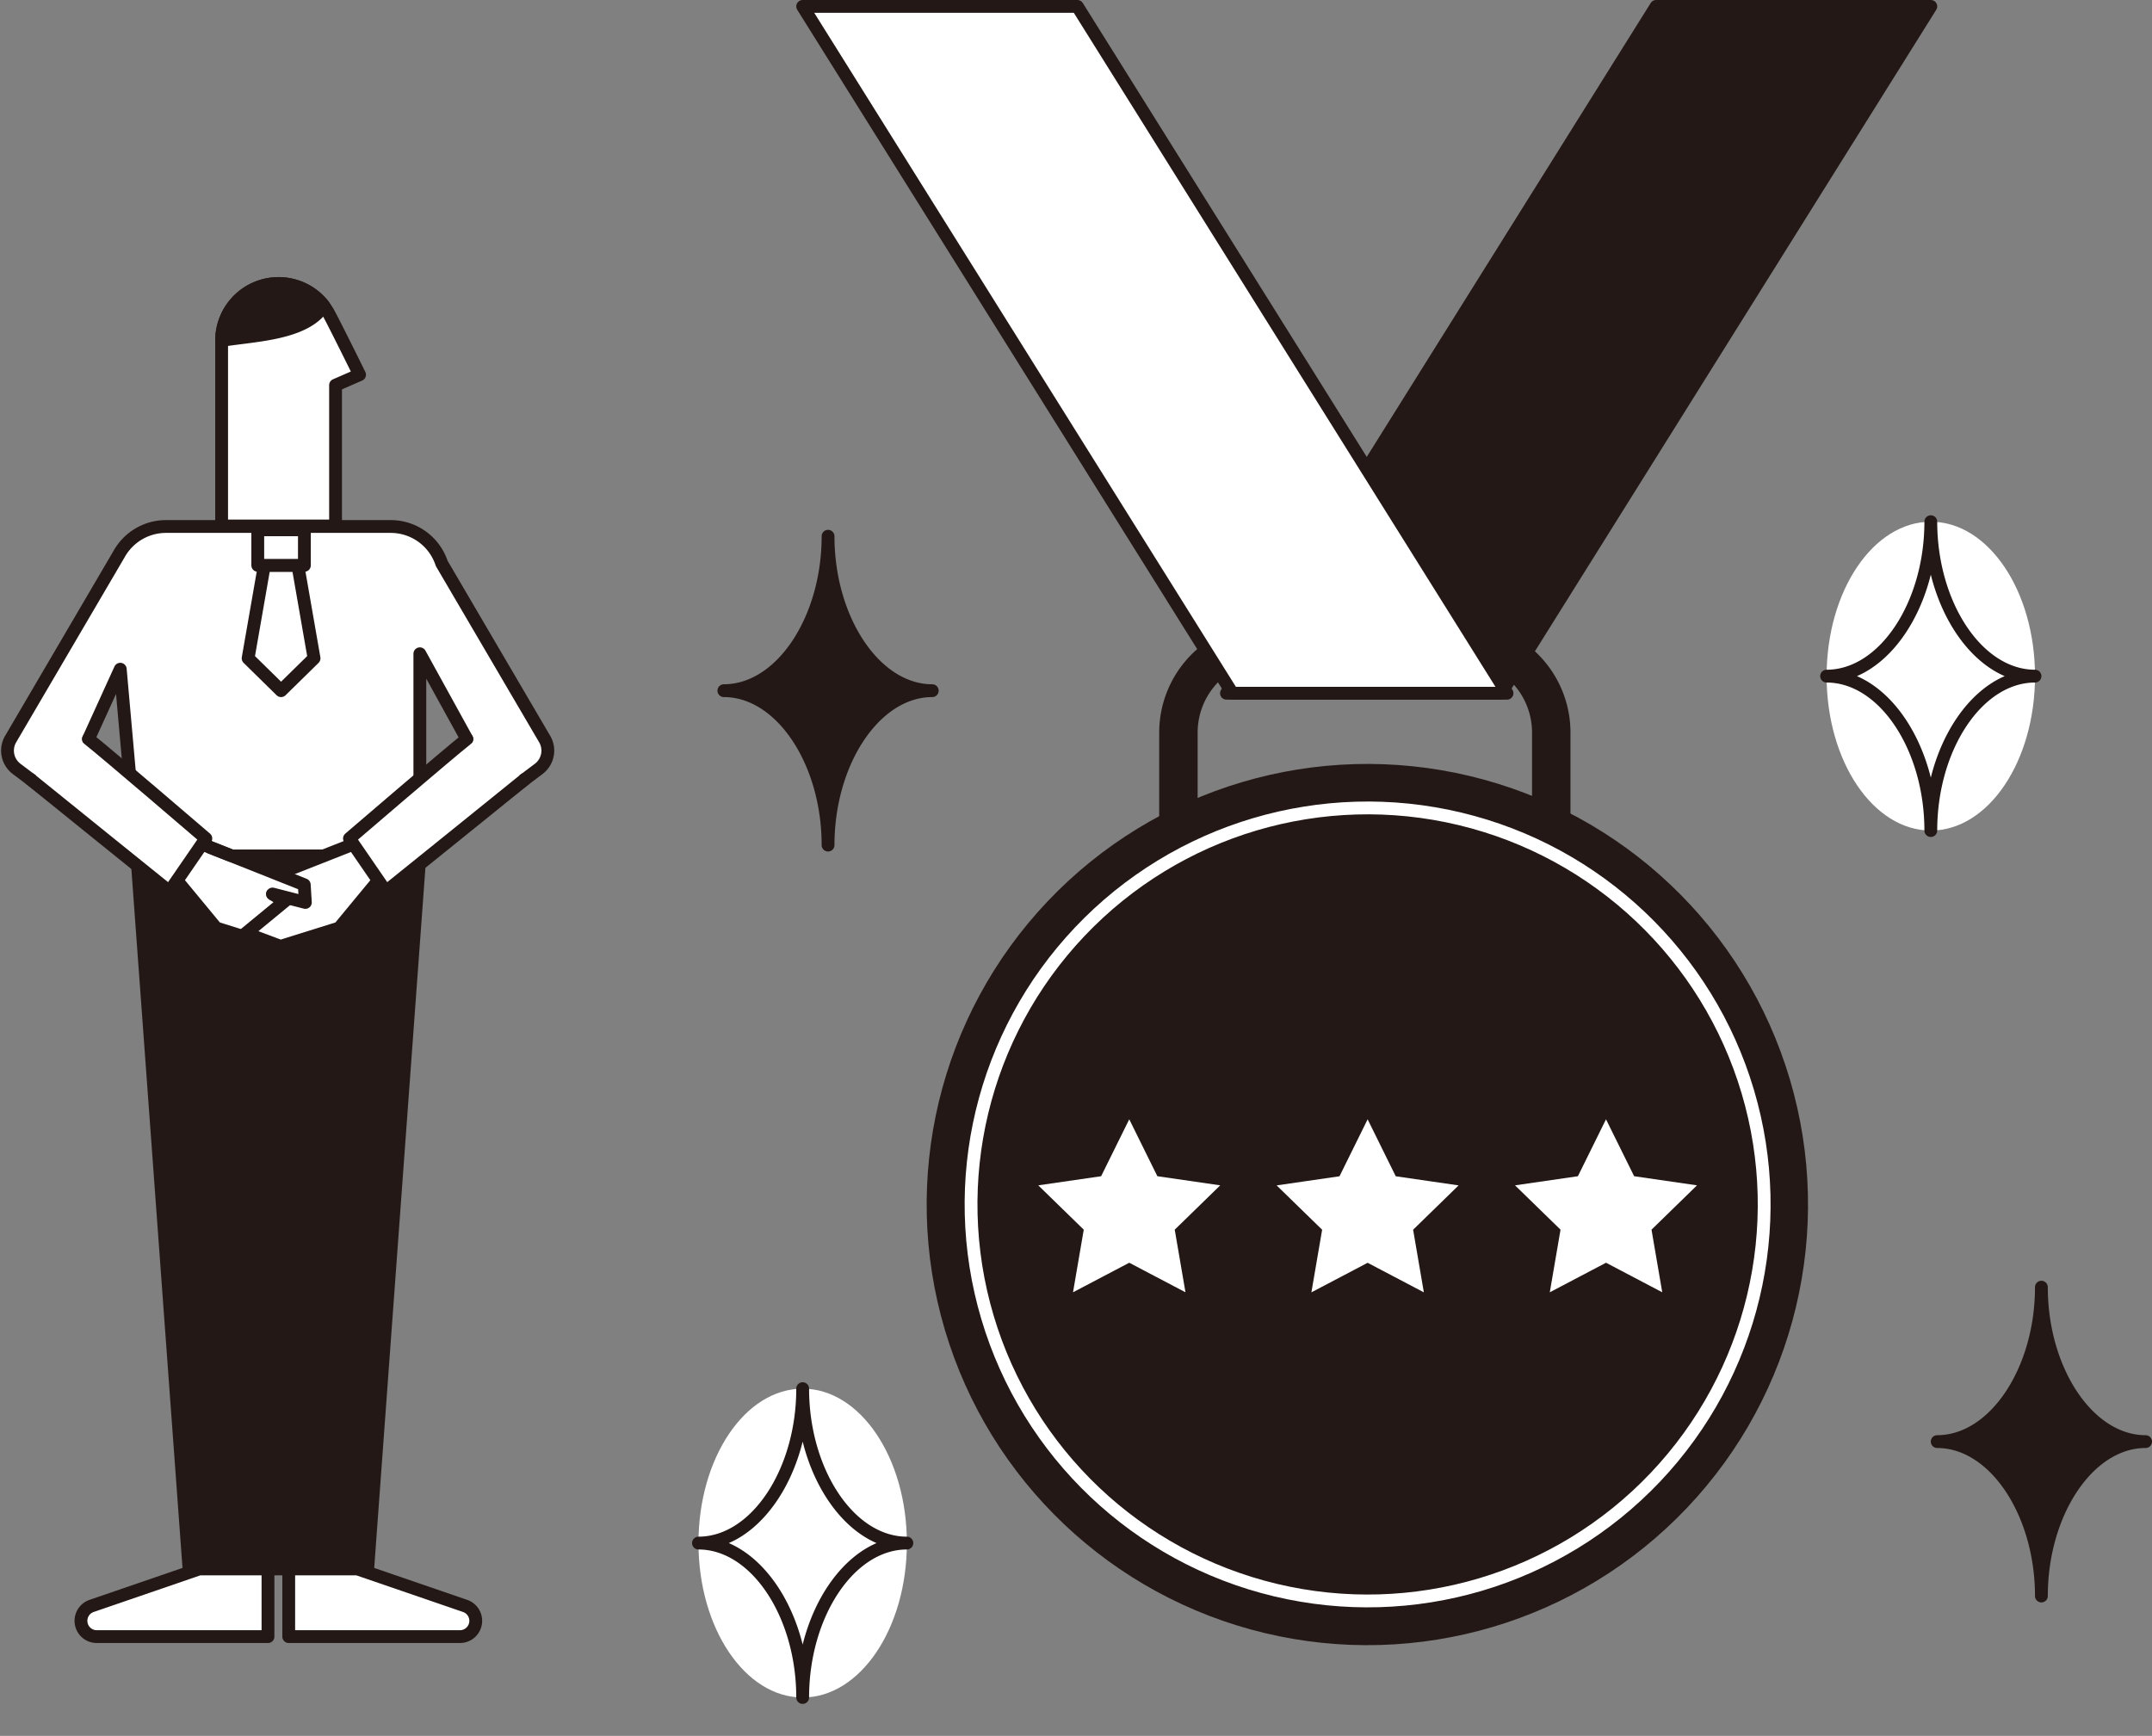
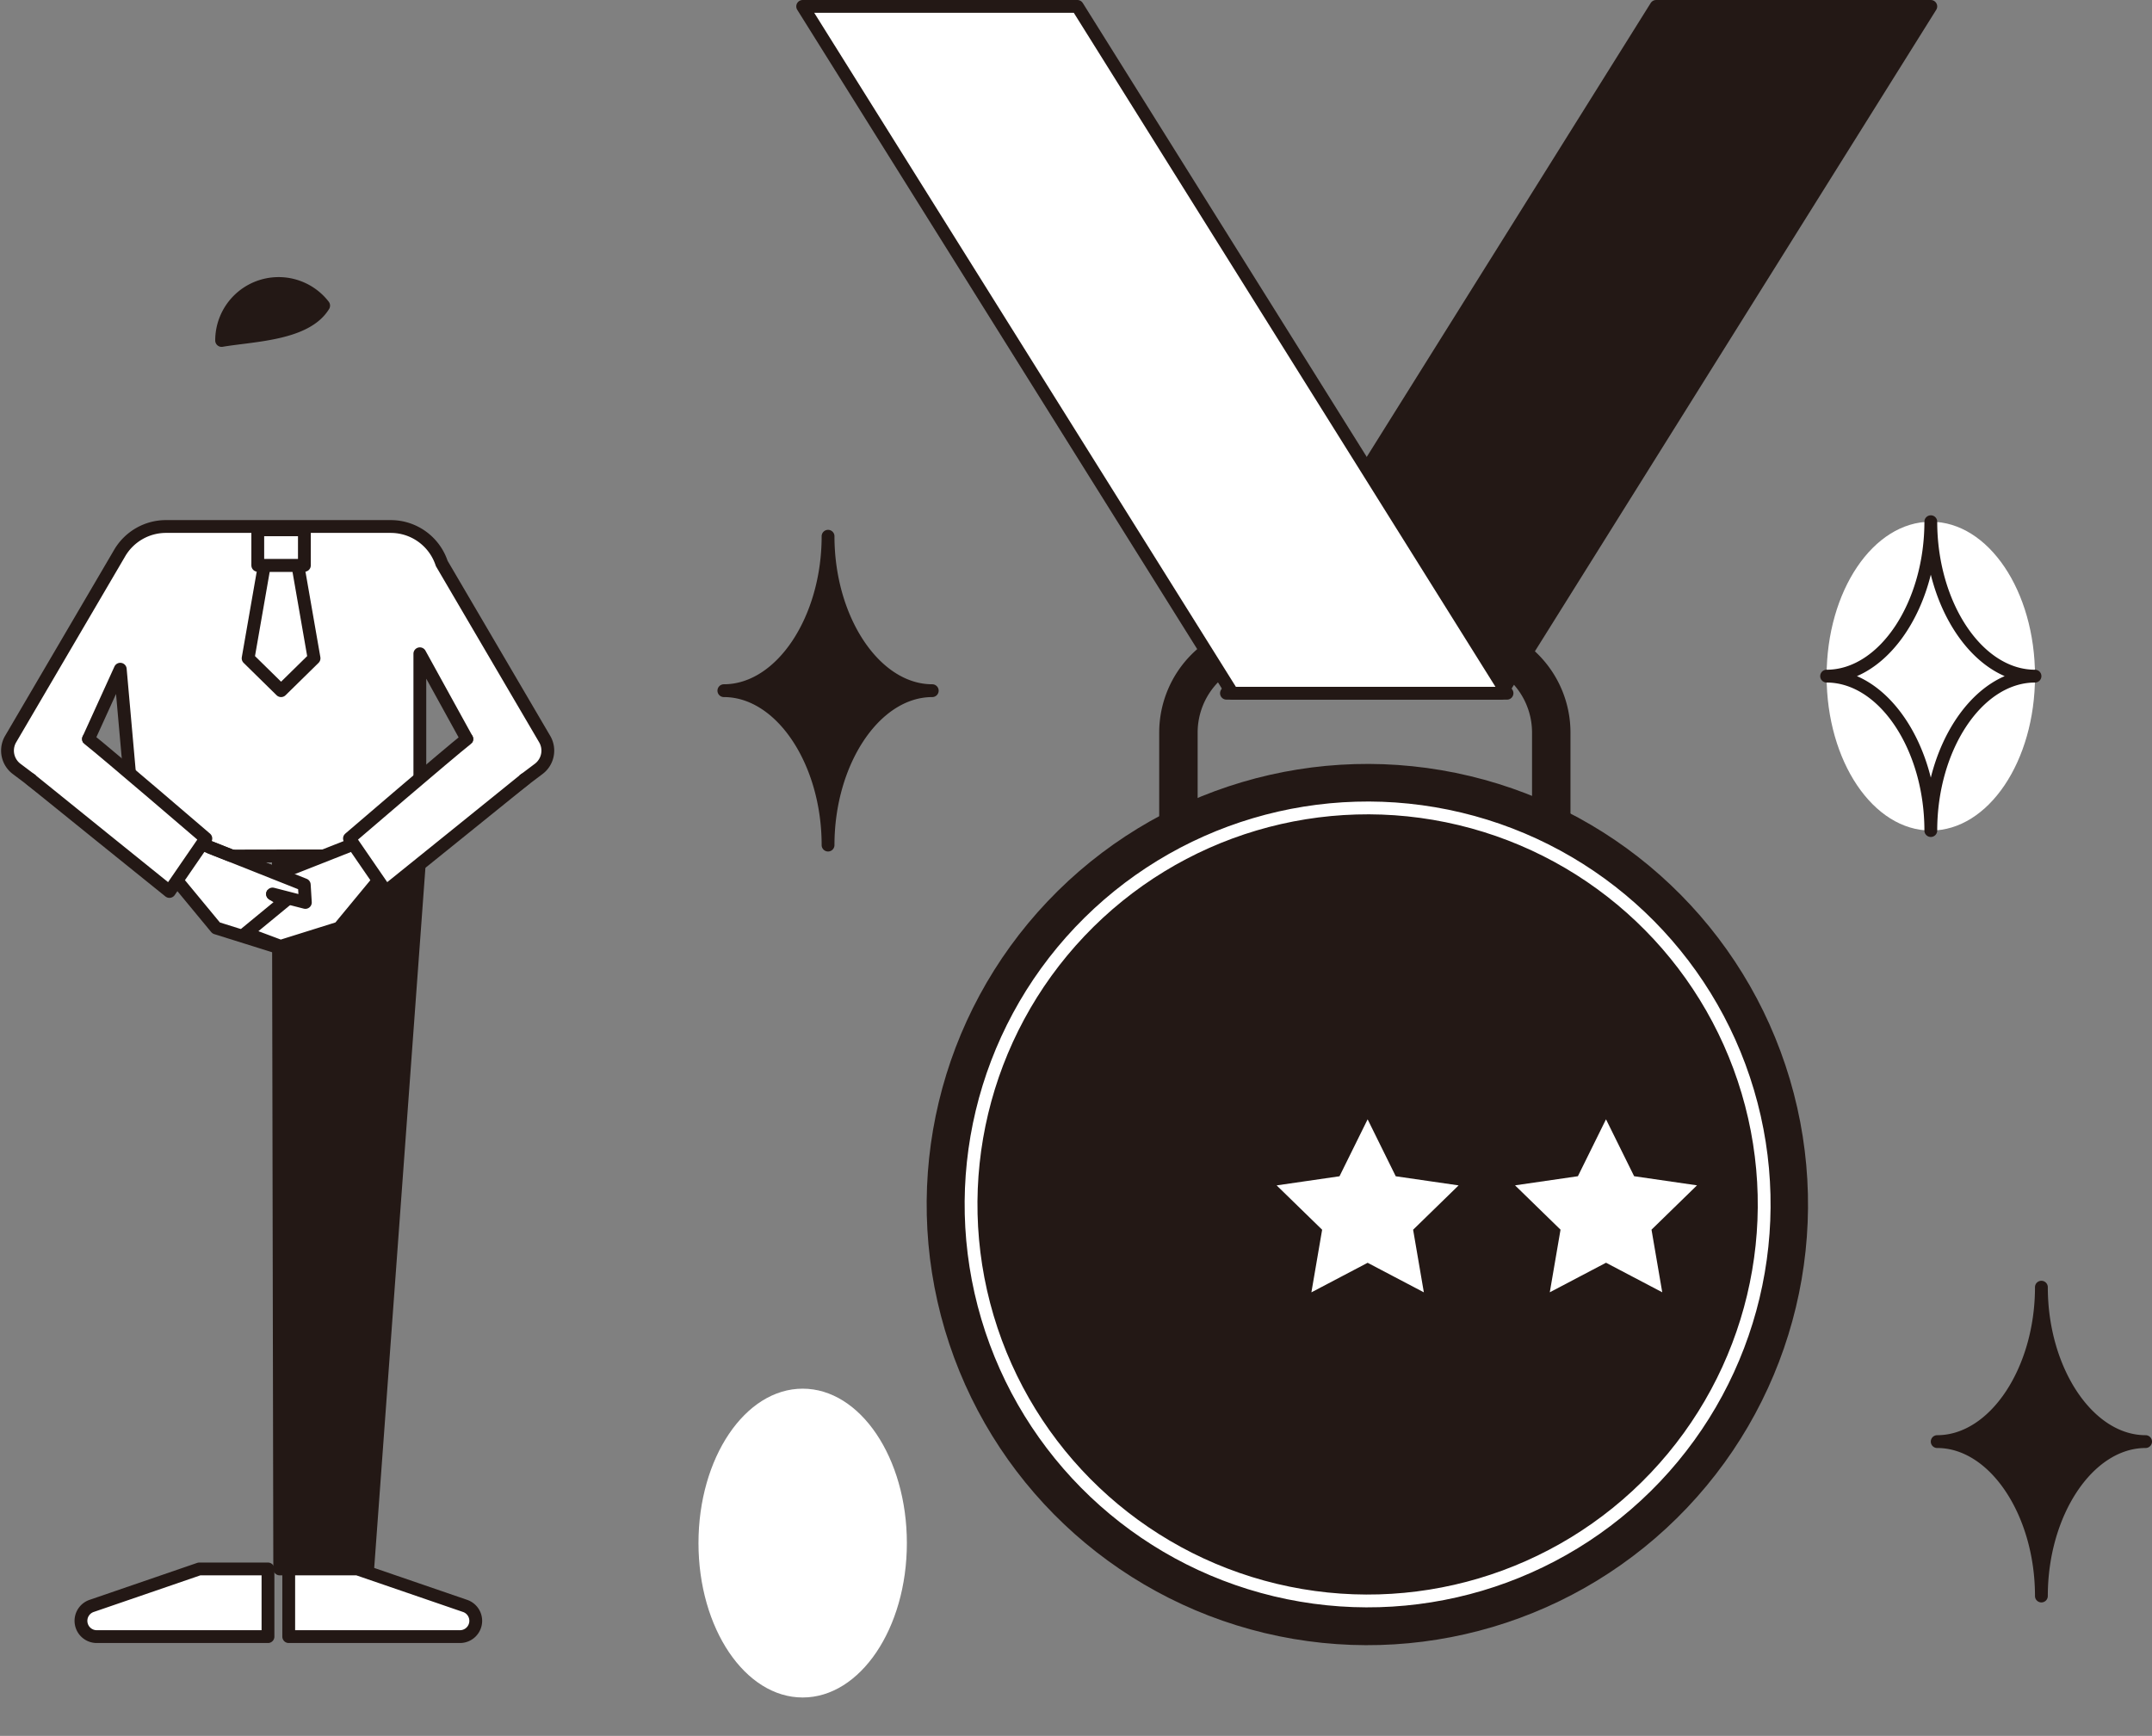
<svg xmlns="http://www.w3.org/2000/svg" width="167.956" height="135.498" viewBox="0 0 167.956 135.498">
  <rect x="0" y="0" width="167.956" height="135.498" fill="#808080" stroke="none" />
  <g id="illust2d" transform="translate(-1315.03 -782.645)" style="mix-blend-mode: multiply;isolation: isolate">
    <g id="グループ_501" data-name="グループ 501">
      <path id="合体_31" data-name="合体 31" d="M1325.711,849.463l-.307-3.453-2.315,1.746-6.763-5.095a1.785,1.785,0,0,1-.465-2.328l8.487-14.481a4.188,4.188,0,0,1,3.638-2.11h17.539a4.189,4.189,0,0,1,3.98,2.883l8.035,13.709a1.784,1.784,0,0,1-.466,2.328l-6.763,5.095-2.512-1.9v3.6Zm22.087-3.842,3.666-5.291-3.666-6.654Zm-25.861-5.291,3.4,4.906-.921-10.354Z" fill="#fff" stroke="#231815" stroke-linecap="round" stroke-linejoin="round" stroke-width="1" />
-       <path id="合体_32" data-name="合体 32" d="M1329.781,905.113l-4.071-55.651H1347.8l-5.45,12.064h-5.616l-.084,43.586Z" fill="#231815" stroke="#231815" stroke-linecap="round" stroke-linejoin="round" stroke-width="1" />
      <path id="パス_96834" data-name="パス 96834" d="M1322.58,910.394h13.365v-5.281h-5.365l-8.4,2.885a1.23,1.23,0,0,0-.831,1.164h0A1.232,1.232,0,0,0,1322.58,910.394Z" fill="#fff" stroke="#231815" stroke-linecap="round" stroke-linejoin="round" stroke-width="1" />
      <path id="パス_96835" data-name="パス 96835" d="M1336.861,905.113h6.867l4.07-55.651h-11.044Z" fill="#231815" stroke="#231815" stroke-linecap="round" stroke-linejoin="round" stroke-width="1" />
      <path id="パス_96836" data-name="パス 96836" d="M1350.929,910.394h-13.365v-5.281h5.365l8.4,2.885a1.23,1.23,0,0,1,.831,1.164h0A1.232,1.232,0,0,1,1350.929,910.394Z" fill="#fff" stroke="#231815" stroke-linecap="round" stroke-linejoin="round" stroke-width="1" />
-       <path id="パス_96837" data-name="パス 96837" d="M1336.773,804.775h0a4.446,4.446,0,0,0-4.446,4.446V823.7h8.892v-10.99l1.873-.817s-2.089-4.238-2.468-4.892A4.444,4.444,0,0,0,1336.773,804.775Z" fill="#fff" stroke="#231815" stroke-linecap="round" stroke-linejoin="round" stroke-width="1" />
      <path id="パス_96838" data-name="パス 96838" d="M1340.29,806.5a4.44,4.44,0,0,0-3.517-1.725h0a4.446,4.446,0,0,0-4.446,4.446h0C1334.793,808.8,1338.915,808.756,1340.29,806.5Z" fill="#231815" stroke="#231815" stroke-linecap="round" stroke-linejoin="round" stroke-width="1" />
      <path id="パス_96839" data-name="パス 96839" d="M1339.541,834.03l-1.264-7.256h-2.618l-1.265,7.256,2.573,2.527Z" fill="#fff" stroke="#231815" stroke-linecap="round" stroke-linejoin="round" stroke-width="1" />
      <rect id="長方形_1149" data-name="長方形 1149" width="3.639" height="2.775" transform="translate(1335.148 824)" fill="#fff" stroke="#231815" stroke-linecap="round" stroke-linejoin="round" stroke-width="1" />
      <path id="パス_96840" data-name="パス 96840" d="M1328.17,850.568l3.73,4.514,4.569,1.431,1.24-3.193-1.408-.892.317.094-.218-1.772-6.1-2.407Z" fill="#fff" stroke="#231815" stroke-linecap="round" stroke-linejoin="round" stroke-width="1" />
      <path id="パス_96841" data-name="パス 96841" d="M1317.413,843.481c.547.453,10.84,8.749,10.84,8.749l2.843-4.136s-7.784-6.685-9.159-7.764" fill="#fff" stroke="#231815" stroke-linecap="round" stroke-linejoin="round" stroke-width="1" />
      <path id="パス_96842" data-name="パス 96842" d="M1345.229,850.568l-3.73,4.514-4.569,1.431-2.719-1.018,3.724-3.067-1.155.094.218-1.772,6.1-2.407Z" fill="#fff" stroke="#231815" stroke-linecap="round" stroke-linejoin="round" stroke-width="1" />
      <path id="パス_96843" data-name="パス 96843" d="M1355.987,843.481c-.548.453-10.841,8.749-10.841,8.749l-2.842-4.136s7.783-6.685,9.159-7.764" fill="#fff" stroke="#231815" stroke-linecap="round" stroke-linejoin="round" stroke-width="1" />
      <path id="パス_96844" data-name="パス 96844" d="M1336.3,852.428l2.562.659-.085-1.381-7.341-2.915" fill="#fff" stroke="#231815" stroke-linecap="round" stroke-linejoin="round" stroke-width="1" />
    </g>
    <g id="グループ_503" data-name="グループ 503">
      <g id="グループ_502" data-name="グループ 502">
        <path id="パス_96845" data-name="パス 96845" d="M1410.751,836.756h21.437l33.534-53.611h-21.437Z" fill="#231815" stroke="#231815" stroke-linecap="round" stroke-linejoin="round" stroke-width="1" />
        <path id="パス_96846" data-name="パス 96846" d="M1437.6,848.394h-3v-8.575a5.633,5.633,0,0,0-5.627-5.627h-14.844a5.633,5.633,0,0,0-5.627,5.627v8.575h-3v-8.575a8.637,8.637,0,0,1,8.627-8.627h14.844a8.637,8.637,0,0,1,8.627,8.627Z" fill="#231815" />
        <circle id="楕円形_26" data-name="楕円形 26" cx="34.409" cy="34.409" r="34.409" transform="matrix(0.233, -0.972, 0.972, 0.233, 1380.284, 902.097)" fill="#231815" />
        <circle id="楕円形_27" data-name="楕円形 27" cx="30.95" cy="30.95" r="30.95" transform="translate(1384.462 899.553) rotate(-76.536)" fill="none" stroke="#fff" stroke-linecap="round" stroke-linejoin="round" stroke-width="1" />
        <path id="パス_96847" data-name="パス 96847" d="M1432.648,836.756H1411.21l-33.534-53.611h21.438Z" fill="#fff" stroke="#231815" stroke-linecap="round" stroke-linejoin="round" stroke-width="1" />
      </g>
-       <path id="パス_96848" data-name="パス 96848" d="M1403.164,868.885,1405.69,874l5.649.82-4.088,3.984.965,5.627-5.052-2.656-5.053,2.656.965-5.627-4.088-3.984,5.649-.82Z" fill="#fff" stroke="#231815" stroke-miterlimit="10" stroke-width="1" />
      <path id="パス_96849" data-name="パス 96849" d="M1421.769,868.885l2.526,5.119,5.649.82-4.088,3.984.965,5.627-5.052-2.656-5.053,2.656.965-5.627-4.088-3.984,5.649-.82Z" fill="#fff" stroke="#231815" stroke-miterlimit="10" stroke-width="1" />
      <path id="パス_96850" data-name="パス 96850" d="M1440.373,868.885,1442.9,874l5.649.82-4.087,3.984.965,5.627-5.052-2.656-5.053,2.656.965-5.627-4.088-3.984,5.649-.82Z" fill="#fff" stroke="#231815" stroke-miterlimit="10" stroke-width="1" />
    </g>
    <g id="グループ_505" data-name="グループ 505">
      <ellipse id="楕円形_28" data-name="楕円形 28" cx="8.132" cy="12.053" rx="8.132" ry="12.053" transform="translate(1457.591 823.369)" fill="#fff" />
      <g id="グループ_504" data-name="グループ 504">
        <path id="パス_96851" data-name="パス 96851" d="M1465.723,847.976a.5.5,0,0,1-.5-.5c0-6.263-3.5-11.554-7.632-11.554a.5.5,0,0,1,0-1c4.136,0,7.632-5.29,7.632-11.553a.5.5,0,0,1,1,0c0,6.263,3.494,11.553,7.631,11.553a.5.5,0,0,1,0,1c-4.137,0-7.631,5.291-7.631,11.554A.5.5,0,0,1,1465.723,847.976Zm-5.767-12.554c2.658,1.144,4.829,4.146,5.767,7.922.938-3.776,3.108-6.778,5.766-7.922-2.658-1.144-4.828-4.146-5.766-7.921C1464.785,831.276,1462.614,834.278,1459.956,835.422Z" fill="#231815" />
      </g>
    </g>
    <g id="グループ_507" data-name="グループ 507">
      <ellipse id="楕円形_29" data-name="楕円形 29" cx="8.132" cy="12.053" rx="8.132" ry="12.053" transform="translate(1369.544 891.04)" fill="#fff" />
      <g id="グループ_506" data-name="グループ 506">
-         <path id="パス_96852" data-name="パス 96852" d="M1377.676,915.646a.5.5,0,0,1-.5-.5c0-6.262-3.495-11.553-7.632-11.553a.5.5,0,0,1,0-1c4.137,0,7.632-5.29,7.632-11.553a.5.5,0,0,1,1,0c0,6.263,3.495,11.553,7.632,11.553a.5.5,0,0,1,0,1c-4.137,0-7.632,5.291-7.632,11.553A.5.5,0,0,1,1377.676,915.646Zm-5.766-12.553c2.657,1.144,4.828,4.146,5.766,7.922.938-3.776,3.109-6.778,5.766-7.922-2.657-1.144-4.828-4.146-5.766-7.921C1376.738,898.947,1374.567,901.949,1371.91,903.093Z" fill="#231815" />
-       </g>
+         </g>
    </g>
    <path id="パス_96853" data-name="パス 96853" d="M1379.657,849.11a.5.5,0,0,1-.5-.5c0-6.263-3.494-11.553-7.631-11.553a.5.5,0,0,1,0-1c4.137,0,7.631-5.291,7.631-11.554a.5.5,0,0,1,1,0c0,6.263,3.495,11.554,7.632,11.554a.5.5,0,0,1,0,1c-4.137,0-7.632,5.29-7.632,11.553A.5.5,0,0,1,1379.657,849.11Z" fill="#231815" />
    <path id="パス_96854" data-name="パス 96854" d="M1474.354,907.725a.5.5,0,0,1-.5-.5c0-6.263-3.495-11.553-7.632-11.553a.5.5,0,0,1,0-1c4.137,0,7.632-5.291,7.632-11.553a.5.5,0,0,1,1,0c0,6.262,3.495,11.553,7.632,11.553a.5.5,0,0,1,0,1c-4.137,0-7.632,5.29-7.632,11.553A.5.5,0,0,1,1474.354,907.725Z" fill="#231815" />
  </g>
</svg>